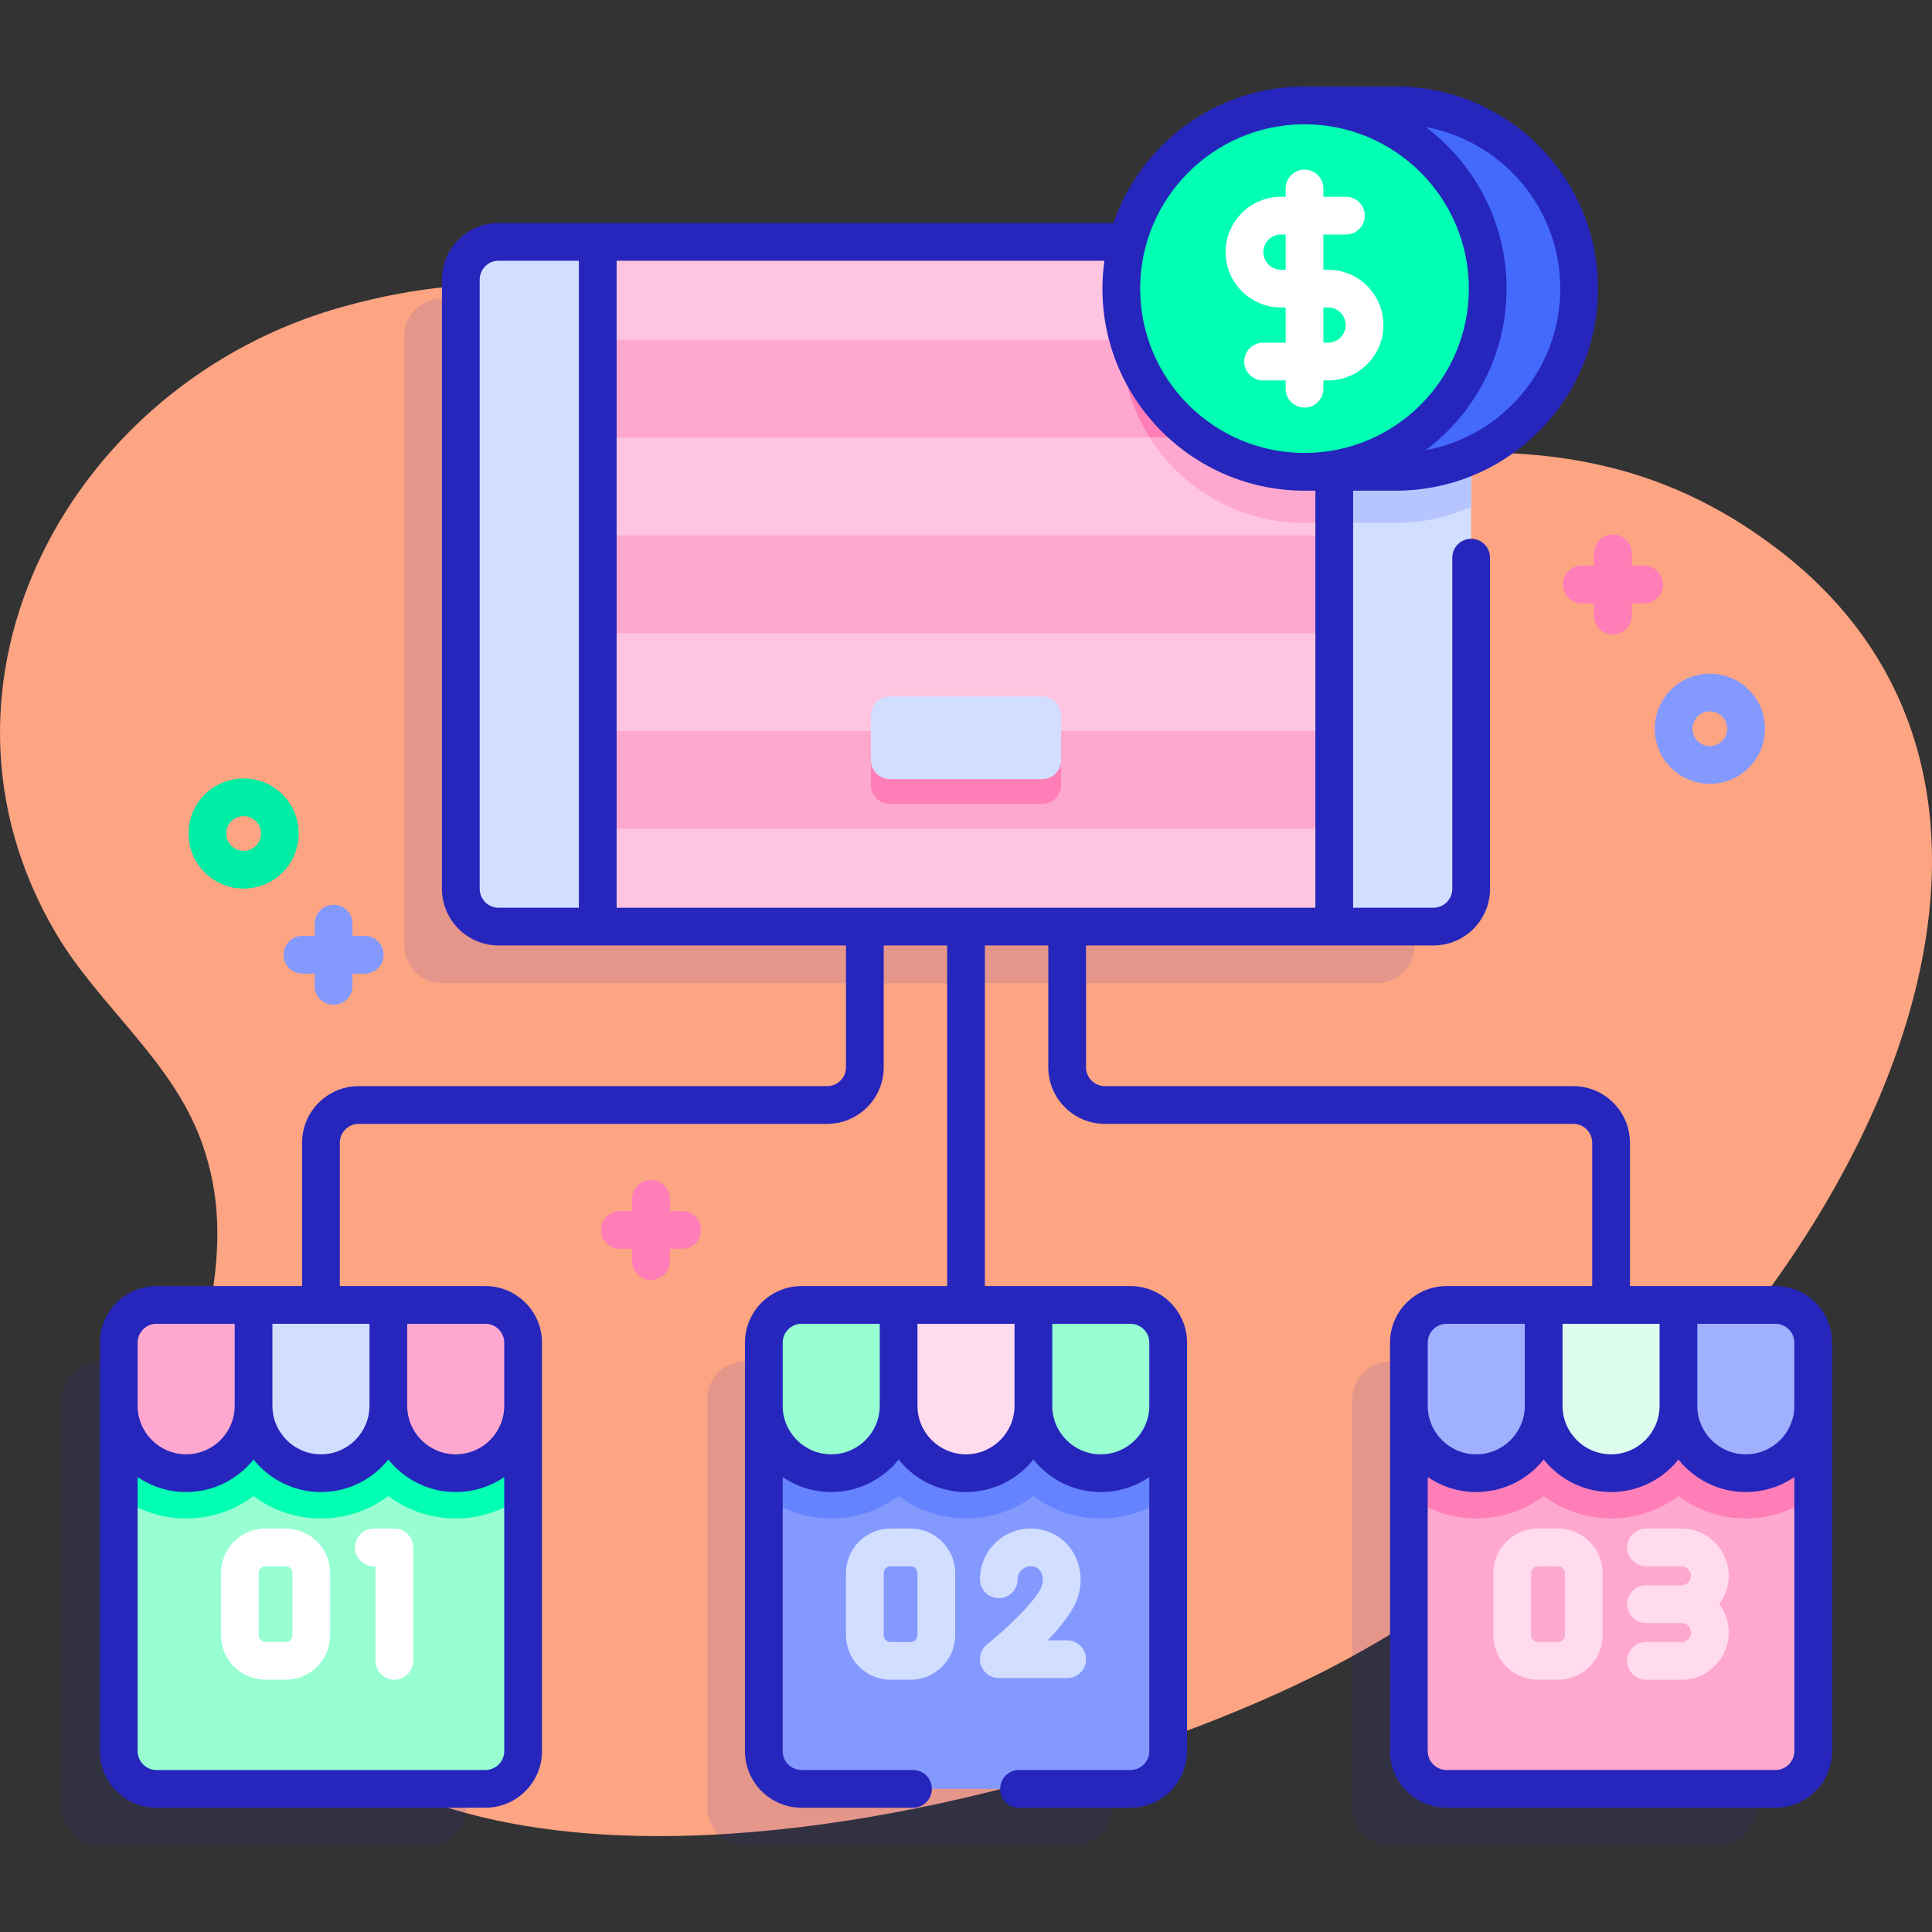
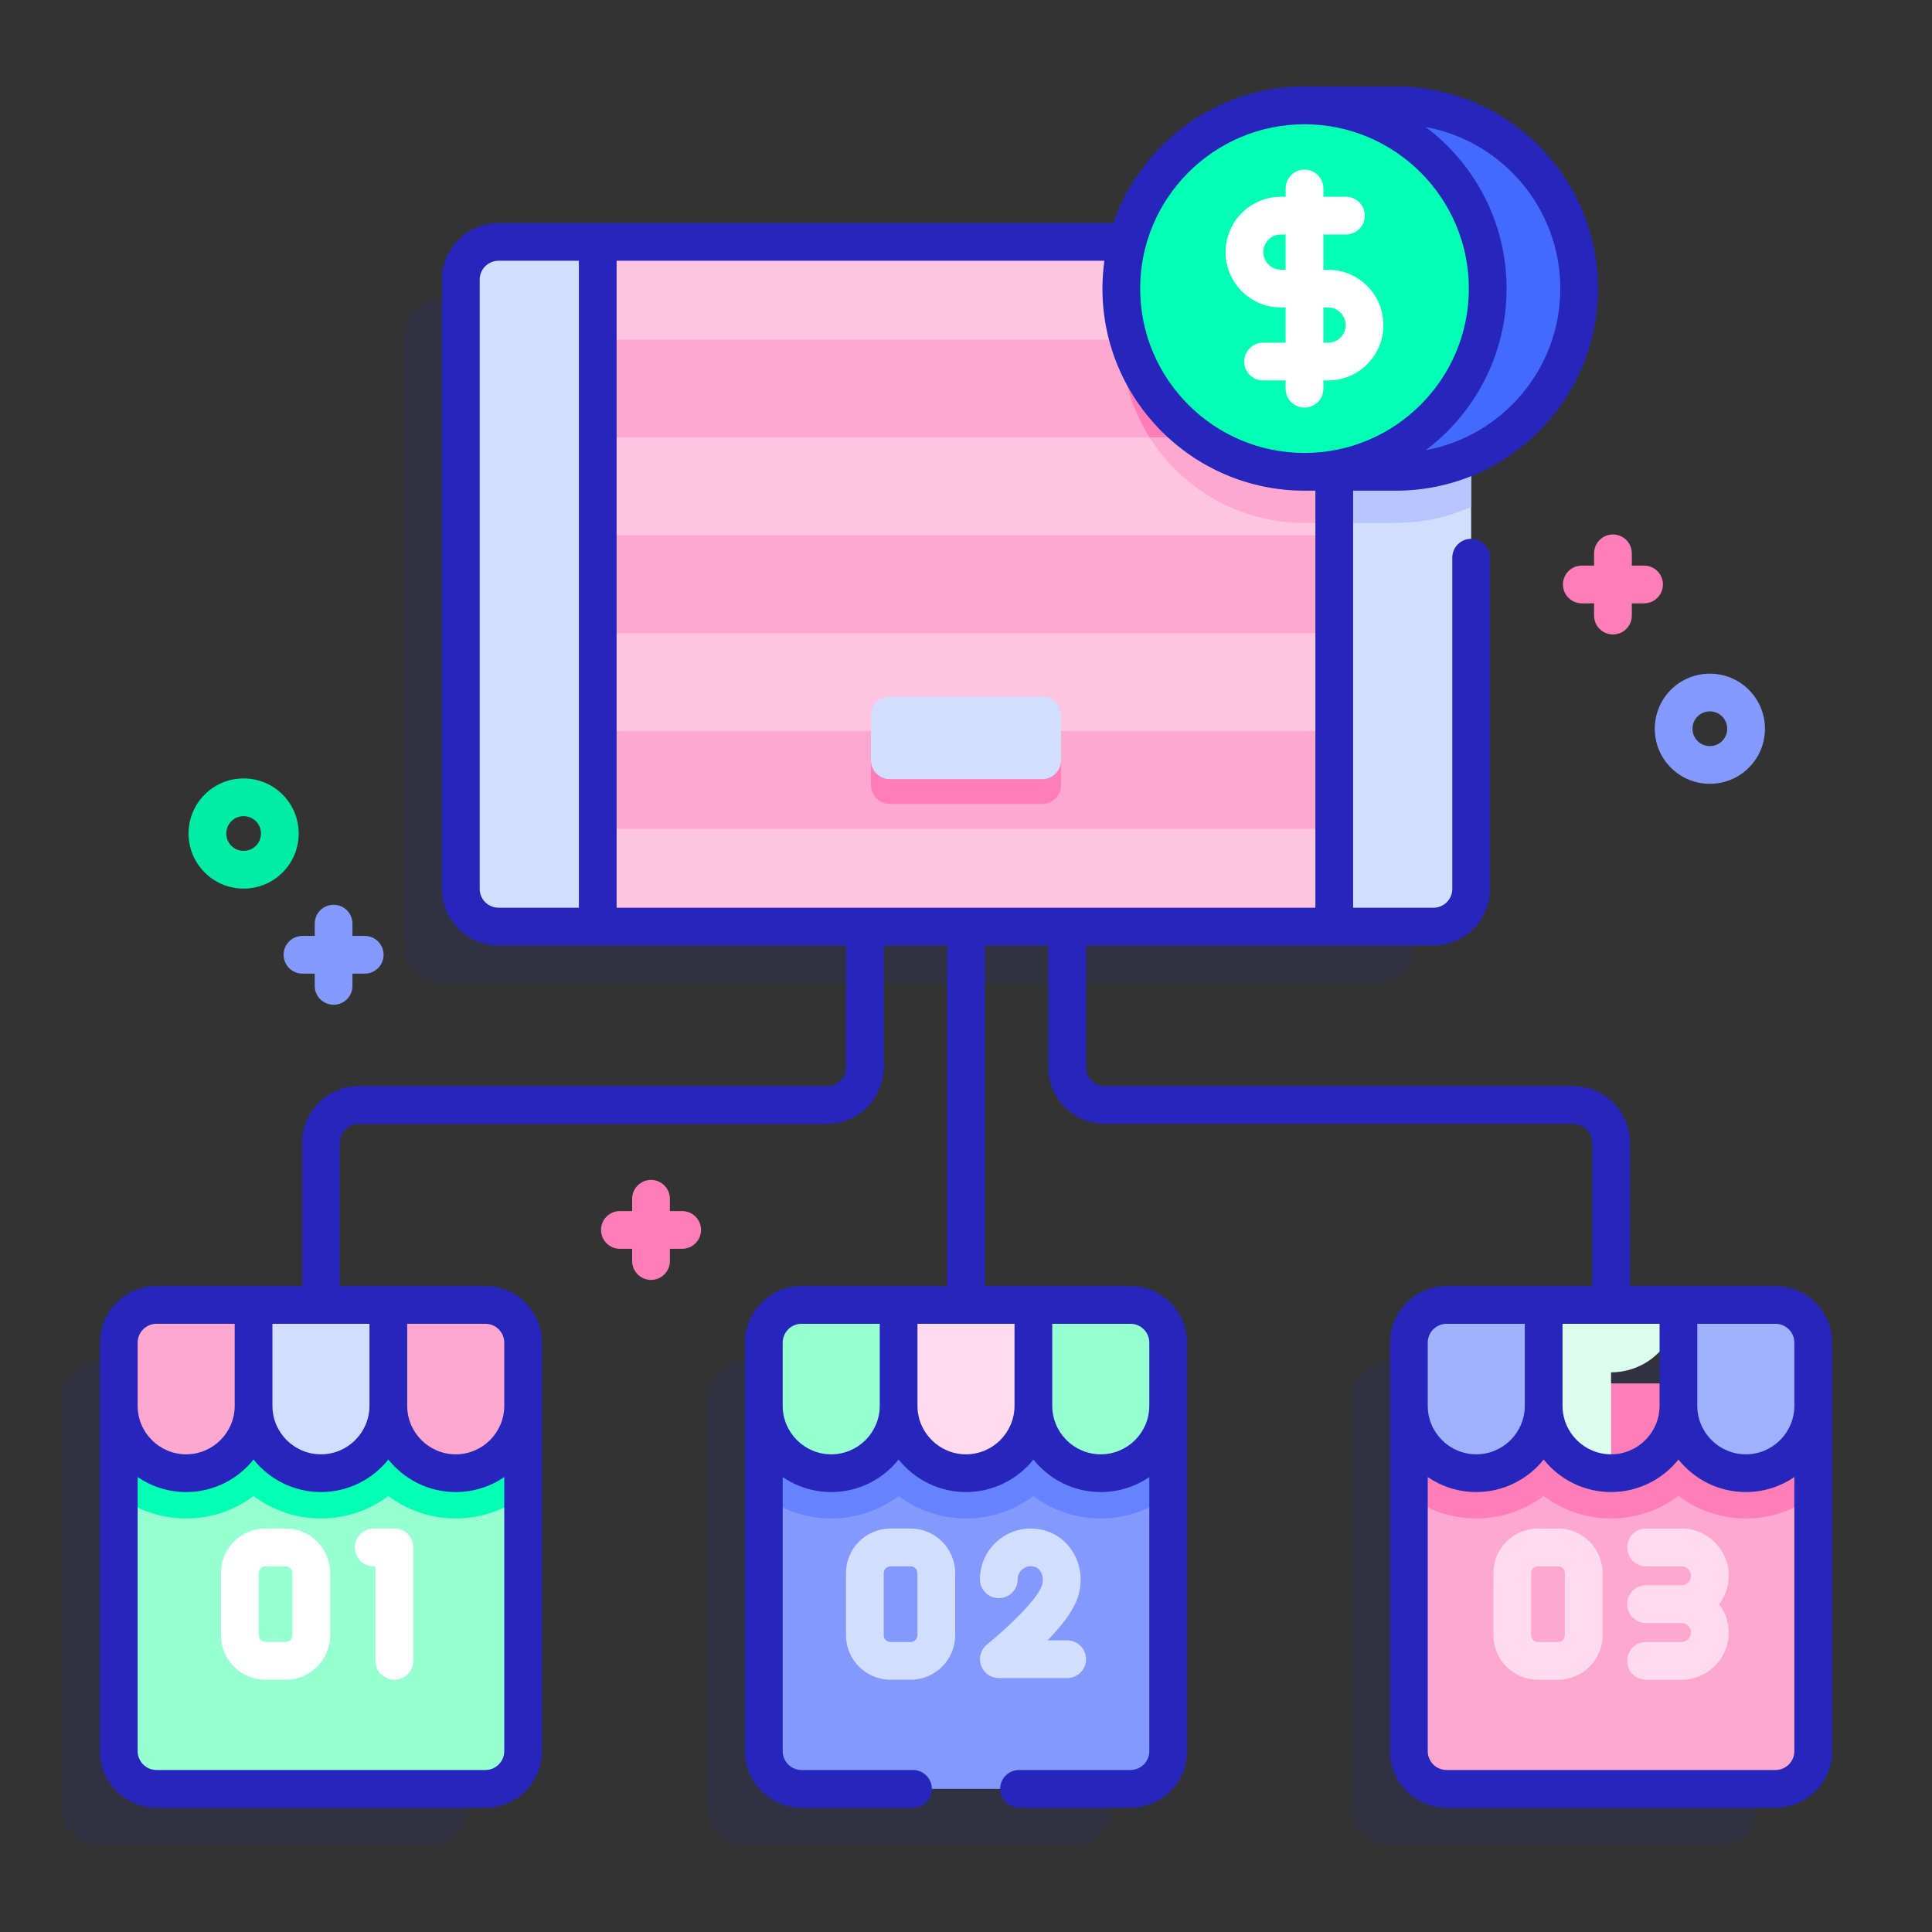
<svg xmlns="http://www.w3.org/2000/svg" id="Capa_1" enable-background="new 0 0 512 512" height="512" viewBox="0 0 512 512" width="512">
  <rect x="0" y="0" width="512" height="512" fill="#333333" stroke="none" />
  <linearGradient id="SVGID_1_" gradientUnits="userSpaceOnUse" x1="337.577" x2="228.577" y1="494.281" y2="133.281">
    <stop offset="0" stop-color="#c7d3ff" />
    <stop offset=".593" stop-color="#e7d8f5" />
    <stop offset=".997" stop-color="#ffdbed" />
  </linearGradient>
-   <path d="m471.476 145.823c-65.417-50.293-128.867-9.306-199.64-23.797-71.285-14.597-99.685-63.201-180.876-40.766-71.921 19.874-115.562 99.551-76.024 166.258 11.267 19.009 30.461 33.35 38.305 54.619 12.653 34.311-6.607 60.653-2.85 94.372 15.612 140.101 229.574 85.834 308.303 42.245 123.47-68.359 206.998-220.496 112.782-292.931z" fill="#fda483" />
  <g fill="#2626bc" opacity=".11">
    <path d="m374.87 250.558v-161.461c0-5.52-4.47-10-10-10l-247.744.003c-5.523 0-10 4.477-10 10v161.456c0 5.523 4.477 10 10 10l247.744.001c5.53.001 10-4.479 10-9.999z" />
    <path d="m113.631 360.82h-87.154c-5.523 0-10 4.477-10 10l.003 108.247c0 5.52 4.47 10 10 10h87.15c5.52 0 10-4.48 10-10l.001-108.247c0-5.522-4.477-10-10-10z" />
    <path d="m294.577 370.82c0-5.523-4.477-10-10-10h-87.154c-5.523 0-10 4.477-10 10l-.003 108.247c0 5.52 4.48 10 10 10h87.16c5.52 0 10-4.48 10-10z" />
    <path d="m465.523 370.82c0-5.523-4.477-10-10-10h-87.154c-5.523 0-10 4.477-10 10l.001 108.247c0 5.52 4.48 10 10 10h87.15c5.53 0 10-4.48 10-10z" />
  </g>
  <path d="m140.27 64.097h231.46v181.46h-231.46z" fill="#ffa8cf" />
  <path d="m371.73 64.097v74.44c-.59.03-1.19.04-1.79.04h-24.23c-26.82 0-48.55-21.74-48.55-48.55 0-9.53 2.75-18.43 7.5-25.93z" fill="#ff7eb8" />
  <path d="m230.812 200.508v7.541c0 2.761 2.239 5 5 5h40.375c2.761 0 5-2.239 5-5v-7.541z" fill="#ff7eb8" />
  <path d="m140.269 64.1h231.461v25.922h-231.461z" fill="#ffc4df" />
  <path d="m140.27 115.947h231.46v25.92h-231.46z" fill="#ffc4df" />
  <path d="m371.73 115.947v22.59c-.59.03-1.19.04-1.79.04h-24.23c-17.29 0-32.46-9.03-41.05-22.63z" fill="#ffa8cf" />
  <path d="m140.269 167.79h231.461v25.922h-231.461z" fill="#ffc4df" />
  <path d="m140.269 219.635h231.461v25.922h-231.461z" fill="#ffc4df" />
  <path d="m158.412 245.557h-26.286c-5.523 0-10-4.477-10-10v-161.457c0-5.523 4.477-10 10-10h26.286z" fill="#d2deff" />
  <path d="m389.87 74.097v161.46c0 5.52-4.47 10-10 10h-26.28v-181.46h26.28c5.53 0 10 4.481 10 10z" fill="#d2deff" />
  <path d="m389.87 74.097v60.22c-6.08 2.74-12.83 4.26-19.93 4.26h-16.35v-74.48h26.28c5.53 0 10 4.481 10 10z" fill="#b7c5ff" />
  <path d="m276.188 206.479h-40.375c-2.761 0-5-2.239-5-5v-11.904c0-2.761 2.239-5 5-5h40.375c2.761 0 5 2.239 5 5v11.904c0 2.761-2.239 5-5 5z" fill="#d2deff" />
  <path d="m369.944 125.037c26.815 0 48.552-21.737 48.552-48.552s-21.737-48.552-48.552-48.552h-24.235v97.104z" fill="#4369fd" />
  <circle cx="345.709" cy="76.485" fill="#02ffb3" r="48.552" />
  <path d="m138.63 366.687v97.38c0 5.52-4.48 10-10 10h-87.15c-5.53 0-10-4.48-10-10v-97.38z" fill="#97ffd2" />
  <path d="m138.63 366.687v29.78c-4.99 3.73-11.17 5.94-17.86 5.94s-12.87-2.21-17.86-5.94c-4.98 3.73-11.17 5.94-17.86 5.94s-12.87-2.21-17.85-5.94c-4.99 3.73-11.17 5.94-17.86 5.94-6.7 0-12.88-2.21-17.86-5.94v-29.78z" fill="#02ffb3" />
  <path d="m49.336 390.409c-9.863 0-17.859-7.996-17.859-17.859v-16.73c0-5.523 4.477-10 10-10h25.718v26.73c0 9.863-7.996 17.859-17.859 17.859z" fill="#ffa8cf" />
  <path d="m85.054 390.409c-9.863 0-17.859-7.996-17.859-17.859v-26.73h35.718v26.73c0 9.863-7.996 17.859-17.859 17.859z" fill="#d2deff" />
  <path d="m120.772 390.409c-9.863 0-17.859-7.996-17.859-17.859v-26.73h25.718c5.523 0 10 4.477 10 10v16.73c0 9.863-7.996 17.859-17.859 17.859z" fill="#ffa8cf" />
  <path d="m309.58 366.687v97.38c0 5.52-4.48 10-10 10h-87.16c-5.52 0-10-4.48-10-10v-97.38z" fill="#8399fe" />
  <path d="m309.58 366.687v29.77c-4.98 3.74-11.17 5.95-17.86 5.95s-12.88-2.21-17.86-5.94c-4.98 3.73-11.17 5.94-17.86 5.94s-12.88-2.21-17.86-5.94c-4.98 3.73-11.17 5.94-17.86 5.94s-12.88-2.21-17.86-5.95v-29.77z" fill="#6583fe" />
  <path d="m220.282 390.409c-9.863 0-17.859-7.996-17.859-17.859v-16.73c0-5.523 4.477-10 10-10h25.718v26.73c0 9.863-7.996 17.859-17.859 17.859z" fill="#97ffd2" />
  <path d="m256 390.409c-9.863 0-17.859-7.996-17.859-17.859v-26.73h35.718v26.73c0 9.863-7.996 17.859-17.859 17.859z" fill="#ffdbed" />
  <path d="m291.718 390.409c-9.863 0-17.859-7.996-17.859-17.859v-26.73h25.718c5.523 0 10 4.477 10 10v16.73c0 9.863-7.996 17.859-17.859 17.859z" fill="#97ffd2" />
  <path d="m480.52 366.687v97.38c0 5.52-4.47 10-10 10h-87.15c-5.52 0-10-4.48-10-10v-97.38z" fill="#ffa8cf" />
  <path d="m480.52 366.687v29.78c-4.98 3.73-11.16 5.94-17.86 5.94-6.69 0-12.87-2.21-17.86-5.94-4.98 3.73-11.16 5.94-17.85 5.94s-12.88-2.21-17.86-5.94c-4.99 3.73-11.17 5.94-17.86 5.94s-12.87-2.21-17.86-5.94v-29.78z" fill="#ff7eb8" />
  <path d="m391.228 390.409c-9.863 0-17.859-7.996-17.859-17.859v-16.73c0-5.523 4.477-10 10-10h25.718v26.73c0 9.863-7.996 17.859-17.859 17.859z" fill="#9fb0fe" />
-   <path d="m426.946 390.409c-9.863 0-17.859-7.996-17.859-17.859v-26.73h35.718v26.73c0 9.863-7.996 17.859-17.859 17.859z" fill="#dcfdee" />
+   <path d="m426.946 390.409c-9.863 0-17.859-7.996-17.859-17.859v-26.73h35.718c0 9.863-7.996 17.859-17.859 17.859z" fill="#dcfdee" />
  <path d="m462.664 390.409c-9.863 0-17.859-7.996-17.859-17.859v-26.73h25.718c5.523 0 10 4.477 10 10v16.73c0 9.863-7.996 17.859-17.859 17.859z" fill="#9fb0fe" />
  <path d="m64.563 235.486c-3.739 0-7.479-1.424-10.325-4.271-5.694-5.693-5.694-14.957 0-20.65 5.693-5.693 14.957-5.693 20.65 0 5.694 5.693 5.694 14.957 0 20.65-2.846 2.847-6.585 4.271-10.325 4.271zm0-19.196c-1.179 0-2.357.449-3.255 1.346-1.794 1.795-1.794 4.715 0 6.51 1.795 1.793 4.715 1.793 6.51 0 1.794-1.795 1.794-4.715 0-6.51-.897-.897-2.076-1.346-3.255-1.346z" fill="#01eca5" />
  <path d="m453.128 207.719c-3.739 0-7.479-1.424-10.325-4.271-5.693-5.692-5.693-14.957-.001-20.651 5.693-5.693 14.958-5.693 20.651 0 2.759 2.758 4.278 6.426 4.278 10.326s-1.52 7.567-4.278 10.325v.001c-2.847 2.846-6.586 4.27-10.325 4.27zm0-19.198c-1.179 0-2.357.449-3.255 1.346-1.794 1.795-1.794 4.716 0 6.511 1.795 1.793 4.715 1.793 6.51 0 0-.001 0-.001 0-.001.869-.869 1.349-2.024 1.349-3.254s-.479-2.386-1.349-3.256c-.898-.896-2.076-1.346-3.255-1.346z" fill="#8399fe" />
  <path d="m180.776 320.942h-3.25v-3.25c0-2.762-2.238-5-5-5s-5 2.238-5 5v3.25h-3.25c-2.762 0-5 2.238-5 5s2.238 5 5 5h3.25v3.25c0 2.762 2.238 5 5 5s5-2.238 5-5v-3.25h3.25c2.762 0 5-2.238 5-5s-2.238-5-5-5z" fill="#ff7eb8" />
  <path d="m96.654 248.023h-3.25v-3.25c0-2.762-2.238-5-5-5s-5 2.238-5 5v3.25h-3.25c-2.762 0-5 2.238-5 5s2.238 5 5 5h3.25v3.25c0 2.762 2.238 5 5 5s5-2.238 5-5v-3.25h3.25c2.762 0 5-2.238 5-5s-2.238-5-5-5z" fill="#8399fe" />
  <path d="m435.696 149.889h-3.25v-3.25c0-2.762-2.238-5-5-5s-5 2.238-5 5v3.25h-3.25c-2.762 0-5 2.238-5 5s2.238 5 5 5h3.25v3.25c0 2.762 2.238 5 5 5s5-2.238 5-5v-3.25h3.25c2.762 0 5-2.238 5-5s-2.238-5-5-5z" fill="#ff7eb8" />
  <g fill="#fff">
    <path d="m351.952 71.483h-1.243v-9.335h5.974c2.762 0 5-2.238 5-5s-2.238-5-5-5h-5.974v-2.199c0-2.762-2.238-5-5-5s-5 2.238-5 5v2.199h-1.243c-8.088 0-14.668 6.579-14.668 14.667s6.58 14.668 14.668 14.668h1.243v9.335h-5.974c-2.762 0-5 2.238-5 5s2.238 5 5 5h5.974v2.199c0 2.762 2.238 5 5 5s5-2.238 5-5v-2.199h1.243c8.087 0 14.667-6.58 14.667-14.668s-6.58-14.667-14.667-14.667zm-12.486 0c-2.574 0-4.668-2.094-4.668-4.668 0-2.573 2.094-4.667 4.668-4.667h1.243v9.335zm12.486 19.335h-1.243v-9.335h1.243c2.573 0 4.667 2.094 4.667 4.667 0 2.575-2.094 4.668-4.667 4.668z" />
    <path d="m75.688 445.145h-5.331c-6.508 0-11.803-5.295-11.803-11.803v-16.457c0-6.508 5.295-11.802 11.803-11.802h5.331c6.508 0 11.803 5.294 11.803 11.802v16.457c0 6.509-5.295 11.803-11.803 11.803zm-5.331-30.061c-.994 0-1.803.809-1.803 1.802v16.457c0 .994.809 1.803 1.803 1.803h5.331c.994 0 1.803-.809 1.803-1.803v-16.457c0-.993-.809-1.802-1.803-1.802z" />
    <path d="m104.505 445.145c-2.762 0-5-2.238-5-5v-25.062h-.444c-2.762 0-5-2.238-5-5s2.238-5 5-5h5.444c2.762 0 5 2.238 5 5v30.062c0 2.762-2.238 5-5 5z" />
  </g>
  <path d="m241.327 445.145h-5.332c-6.508 0-11.803-5.295-11.803-11.803v-16.457c0-6.508 5.295-11.802 11.803-11.802h5.332c6.508 0 11.803 5.294 11.803 11.802v16.457c0 6.509-5.295 11.803-11.803 11.803zm-5.332-30.061c-.994 0-1.803.809-1.803 1.802v16.457c0 .994.809 1.803 1.803 1.803h5.332c.994 0 1.803-.809 1.803-1.803v-16.457c0-.993-.809-1.802-1.803-1.802z" fill="#d2deff" />
  <path d="m282.808 444.705h-18.108c-2.122 0-4.012-1.34-4.716-3.341s-.068-4.229 1.586-5.559c5.042-4.05 12.845-11.451 14.405-15.228.601-1.451.506-3.052-.246-4.177-.585-.874-1.455-1.317-2.587-1.317-1.898 0-3.442 1.544-3.442 3.441 0 2.762-2.238 5-5 5s-5-2.238-5-5c0-7.411 6.03-13.441 13.442-13.441 4.479 0 8.451 2.099 10.899 5.759 2.623 3.923 3.063 8.99 1.176 13.556-1.354 3.273-4.398 6.996-7.594 10.307h5.185c2.762 0 5 2.238 5 5s-2.239 5-5 5z" fill="#d2deff" />
  <path d="m412.898 445.145h-5.332c-6.508 0-11.803-5.295-11.803-11.803v-16.457c0-6.508 5.295-11.802 11.803-11.802h5.332c6.508 0 11.802 5.294 11.802 11.802v16.457c0 6.509-5.294 11.803-11.802 11.803zm-5.332-30.061c-.994 0-1.803.809-1.803 1.802v16.457c0 .994.809 1.803 1.803 1.803h5.332c.993 0 1.802-.809 1.802-1.803v-16.457c0-.993-.809-1.802-1.802-1.802z" fill="#ffdbed" />
  <path d="m458.128 417.599c0-6.9-5.614-12.515-12.515-12.515h-9.395c-2.762 0-5 2.238-5 5s2.238 5 5 5h9.395c1.387 0 2.515 1.128 2.515 2.515s-1.128 2.516-2.515 2.516h-9.395c-2.762 0-5 2.238-5 5s2.238 5 5 5h9.395c1.387 0 2.515 1.129 2.515 2.516s-1.128 2.516-2.515 2.516h-9.395c-2.762 0-5 2.238-5 5s2.238 5 5 5h9.395c6.9 0 12.515-5.614 12.515-12.516 0-2.822-.95-5.42-2.531-7.516 1.581-2.096 2.531-4.694 2.531-7.516z" fill="#ffdbed" />
  <path d="m470.523 340.82h-38.577v-37.979c0-8.271-6.729-15-15-15h-124.138c-2.757 0-5-2.243-5-5v-32.284h92.065c8.271 0 15-6.729 15-15v-87.769c0-2.762-2.238-5-5-5s-5 2.238-5 5v87.769c0 2.757-2.243 5-5 5h-21.285v-110.521h11.356c29.528 0 53.552-24.023 53.552-53.552s-24.023-53.552-53.552-53.552h-24.235c-23.445 0-43.404 15.15-50.64 36.168h-162.942c-8.271 0-15 6.729-15 15v161.456c0 8.271 6.729 15 15 15h92.065v32.284c0 2.757-2.243 5-5 5h-124.138c-8.271 0-15 6.729-15 15v37.979h-38.577c-8.271 0-15 6.729-15 15v108.247c0 8.271 6.729 15 15 15h87.154c8.271 0 15-6.729 15-15v-108.246c0-8.271-6.729-15-15-15h-38.577v-37.979c0-2.757 2.243-5 5-5h124.139c8.271 0 15-6.729 15-15v-32.284h16.807v90.264h-38.577c-8.271 0-15 6.729-15 15v108.247c0 8.271 6.729 15 15 15h29.527c2.762 0 5-2.238 5-5s-2.238-5-5-5h-29.527c-2.757 0-5-2.243-5-5v-72.63c3.666 2.504 8.094 3.972 12.859 3.972 7.221 0 13.667-3.37 17.859-8.615 4.192 5.245 10.638 8.615 17.859 8.615s13.667-3.37 17.859-8.615c4.192 5.245 10.637 8.615 17.859 8.615 4.765 0 9.193-1.468 12.859-3.972v72.63c0 2.757-2.243 5-5 5h-29.527c-2.762 0-5 2.238-5 5s2.238 5 5 5h29.527c8.271 0 15-6.729 15-15v-108.248c0-8.271-6.729-15-15-15h-38.577v-90.264h16.808v32.284c0 8.271 6.729 15 15 15h124.139c2.757 0 5 2.243 5 5v37.979h-38.577c-8.271 0-15 6.729-15 15v108.247c0 8.271 6.729 15 15 15h87.154c8.271 0 15-6.729 15-15v-108.246c-.001-8.271-6.729-15-15.001-15zm-434.046 15c0-2.757 2.243-5 5-5h20.719v21.729c0 7.091-5.769 12.859-12.859 12.859s-12.859-5.769-12.859-12.859v-16.729zm92.154 113.247h-87.154c-2.757 0-5-2.243-5-5v-72.63c3.666 2.504 8.094 3.972 12.859 3.972 7.221 0 13.667-3.37 17.859-8.615 4.192 5.245 10.637 8.615 17.859 8.615s13.667-3.37 17.859-8.615c4.192 5.245 10.637 8.615 17.859 8.615 4.765 0 9.193-1.468 12.859-3.972v72.63c0 2.757-2.243 5-5 5zm5-113.247v16.729c0 7.091-5.769 12.859-12.859 12.859s-12.858-5.769-12.858-12.859v-21.729h20.718c2.756 0 4.999 2.243 4.999 5zm-35.718 16.73c0 7.091-5.769 12.859-12.859 12.859s-12.858-5.769-12.858-12.859v-21.73h25.718v21.73zm122.369 12.859c-7.091 0-12.859-5.769-12.859-12.859v-16.73c0-2.757 2.243-5 5-5h20.718v21.729c0 7.092-5.769 12.86-12.859 12.86zm84.295-29.589v16.729c0 7.091-5.769 12.859-12.859 12.859s-12.858-5.769-12.858-12.859v-21.729h20.718c2.756 0 4.999 2.243 4.999 5zm-35.718 16.73c0 7.091-5.769 12.859-12.859 12.859s-12.859-5.769-12.859-12.859v-21.73h25.719v21.73zm144.637-296.066c0 21.323-15.407 39.103-35.671 42.824 13.007-9.779 21.436-25.335 21.436-42.824s-8.429-33.045-21.436-42.824c20.264 3.721 35.671 21.501 35.671 42.824zm-67.787-43.551c24.015 0 43.552 19.537 43.552 43.552s-19.537 43.552-43.552 43.552-43.553-19.537-43.553-43.552 19.538-43.552 43.553-43.552zm0 97.103h2.879v110.521h-185.176v-171.456h129.265c-.335 2.416-.521 4.878-.521 7.384 0 29.528 24.024 53.551 53.553 53.551zm-213.582 110.521c-2.757 0-5-2.243-5-5v-161.456c0-2.757 2.243-5 5-5h21.285v171.456zm343.396 115.263v16.729c0 7.091-5.769 12.859-12.859 12.859s-12.859-5.769-12.859-12.859v-21.729h20.719c2.756 0 4.999 2.243 4.999 5zm-35.718 16.73c0 7.091-5.769 12.859-12.858 12.859-7.091 0-12.859-5.769-12.859-12.859v-21.73h25.718v21.73zm-61.436-16.73c0-2.757 2.243-5 5-5h20.718v21.729c0 7.091-5.769 12.859-12.858 12.859-7.091 0-12.859-5.769-12.859-12.859v-16.729zm92.154 113.247h-87.154c-2.757 0-5-2.243-5-5v-72.63c3.667 2.504 8.094 3.972 12.859 3.972 7.221 0 13.667-3.37 17.859-8.615 4.192 5.245 10.638 8.615 17.859 8.615s13.667-3.37 17.859-8.615c4.192 5.245 10.638 8.615 17.859 8.615 4.765 0 9.193-1.468 12.859-3.972v72.63c0 2.757-2.243 5-5 5z" fill="#2626bc" />
</svg>